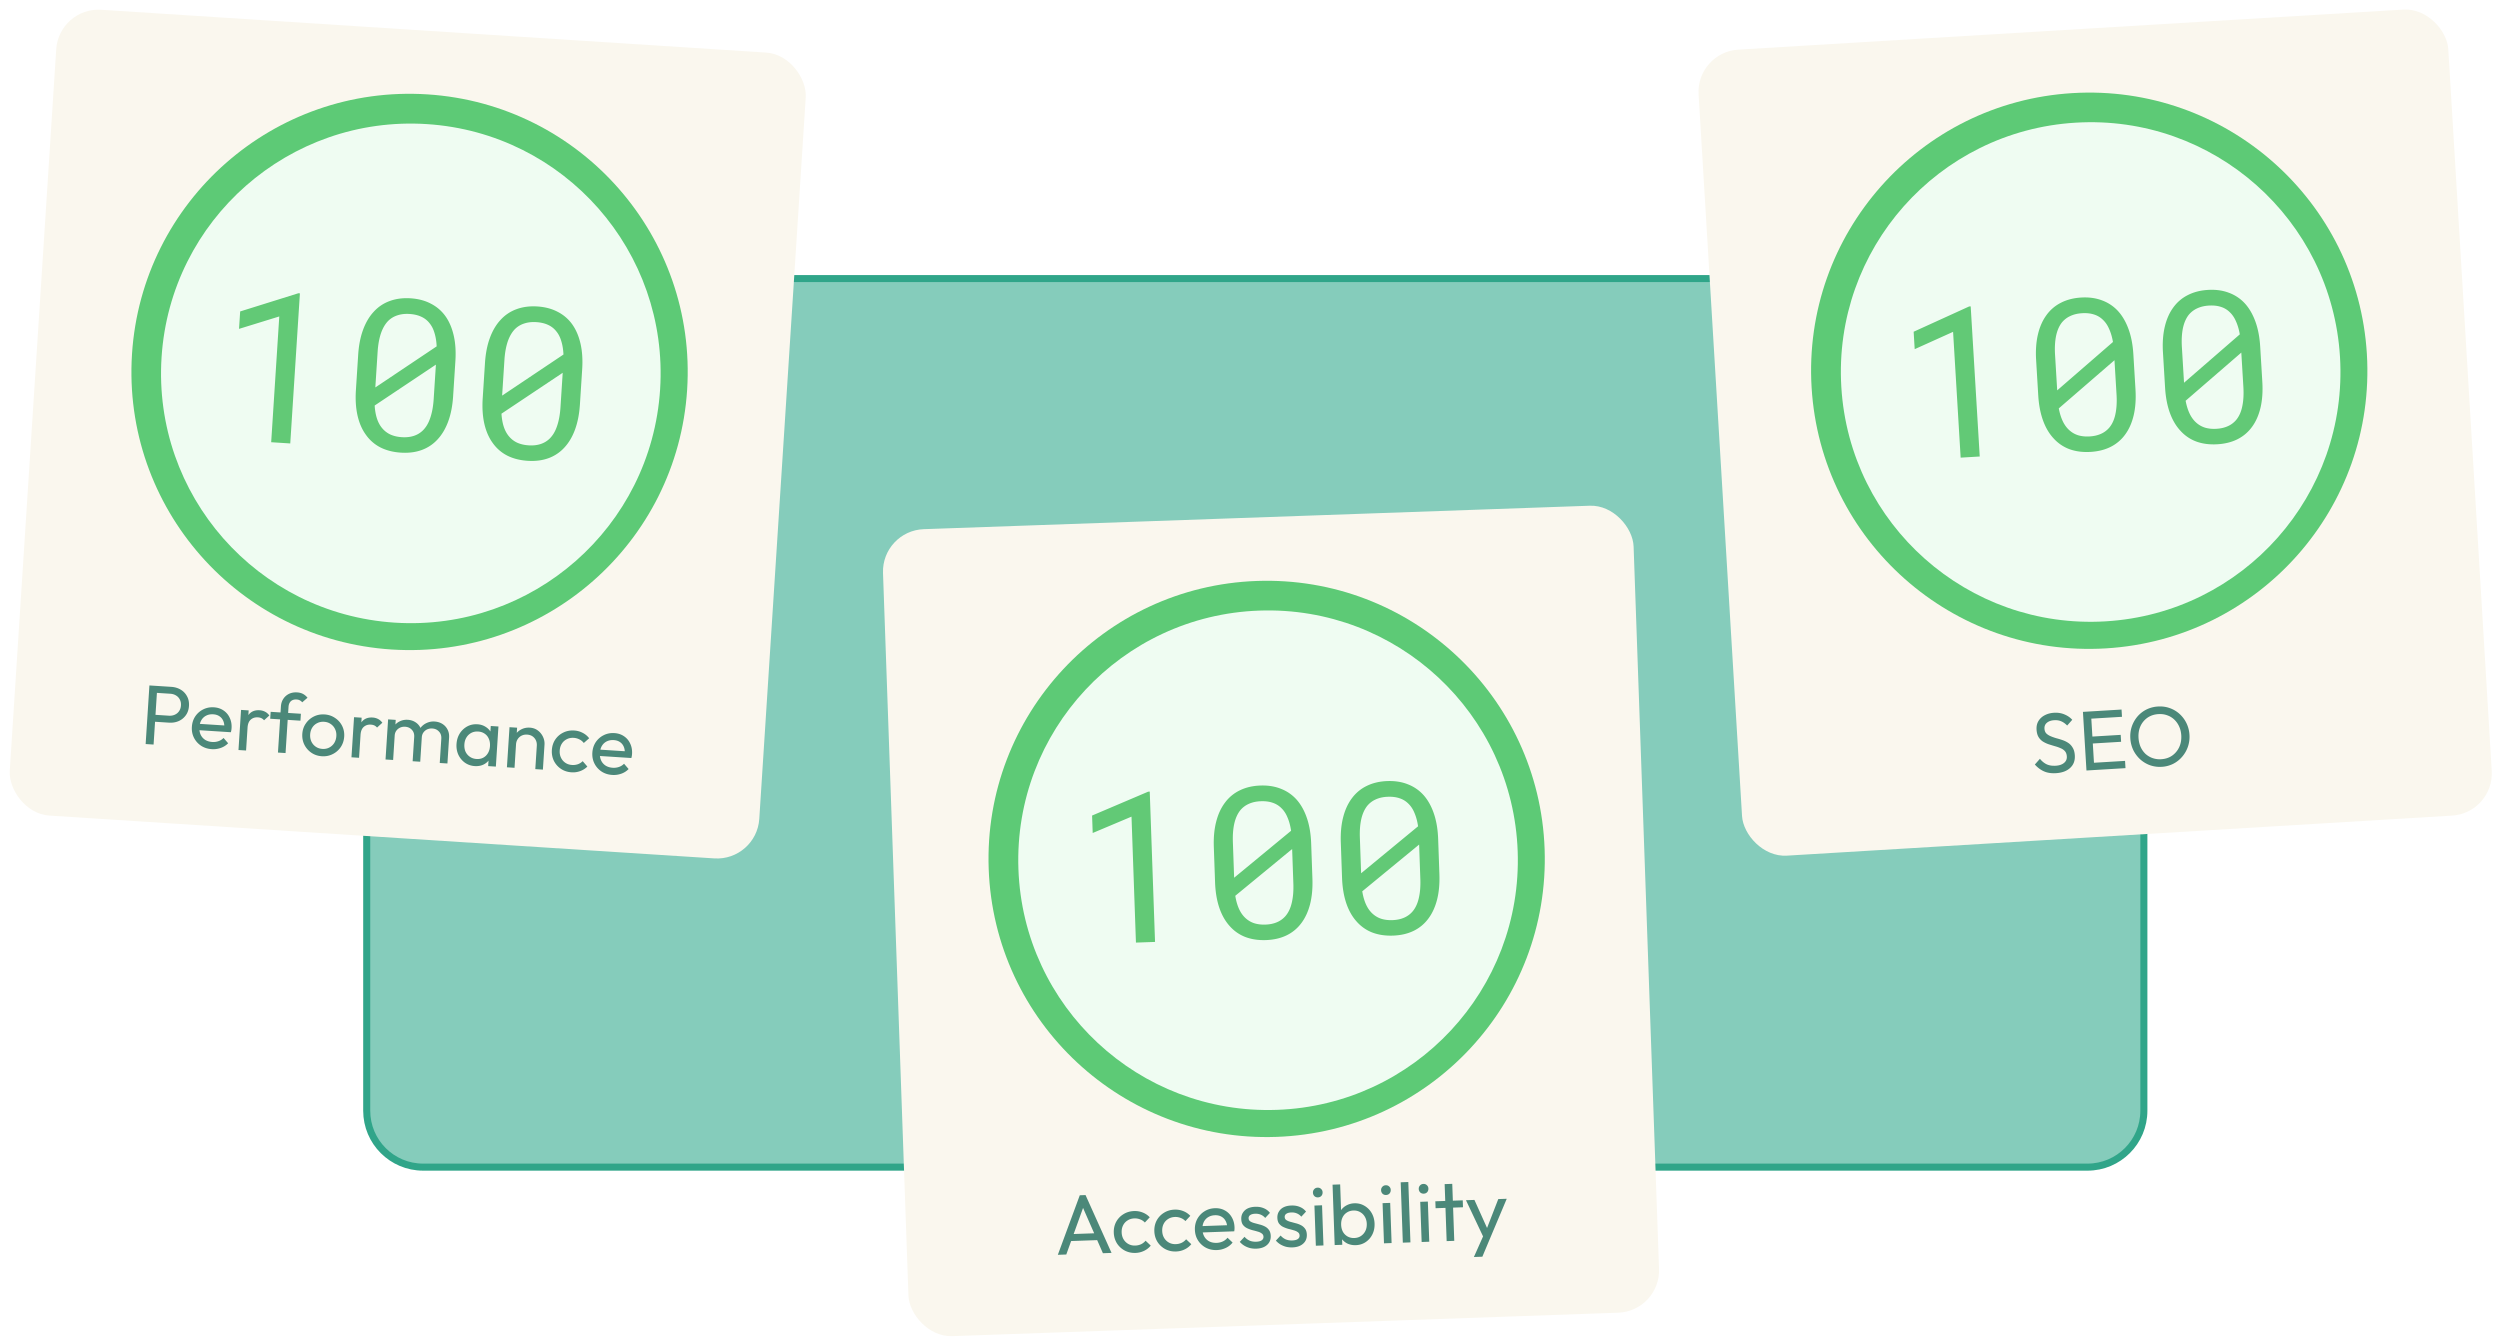
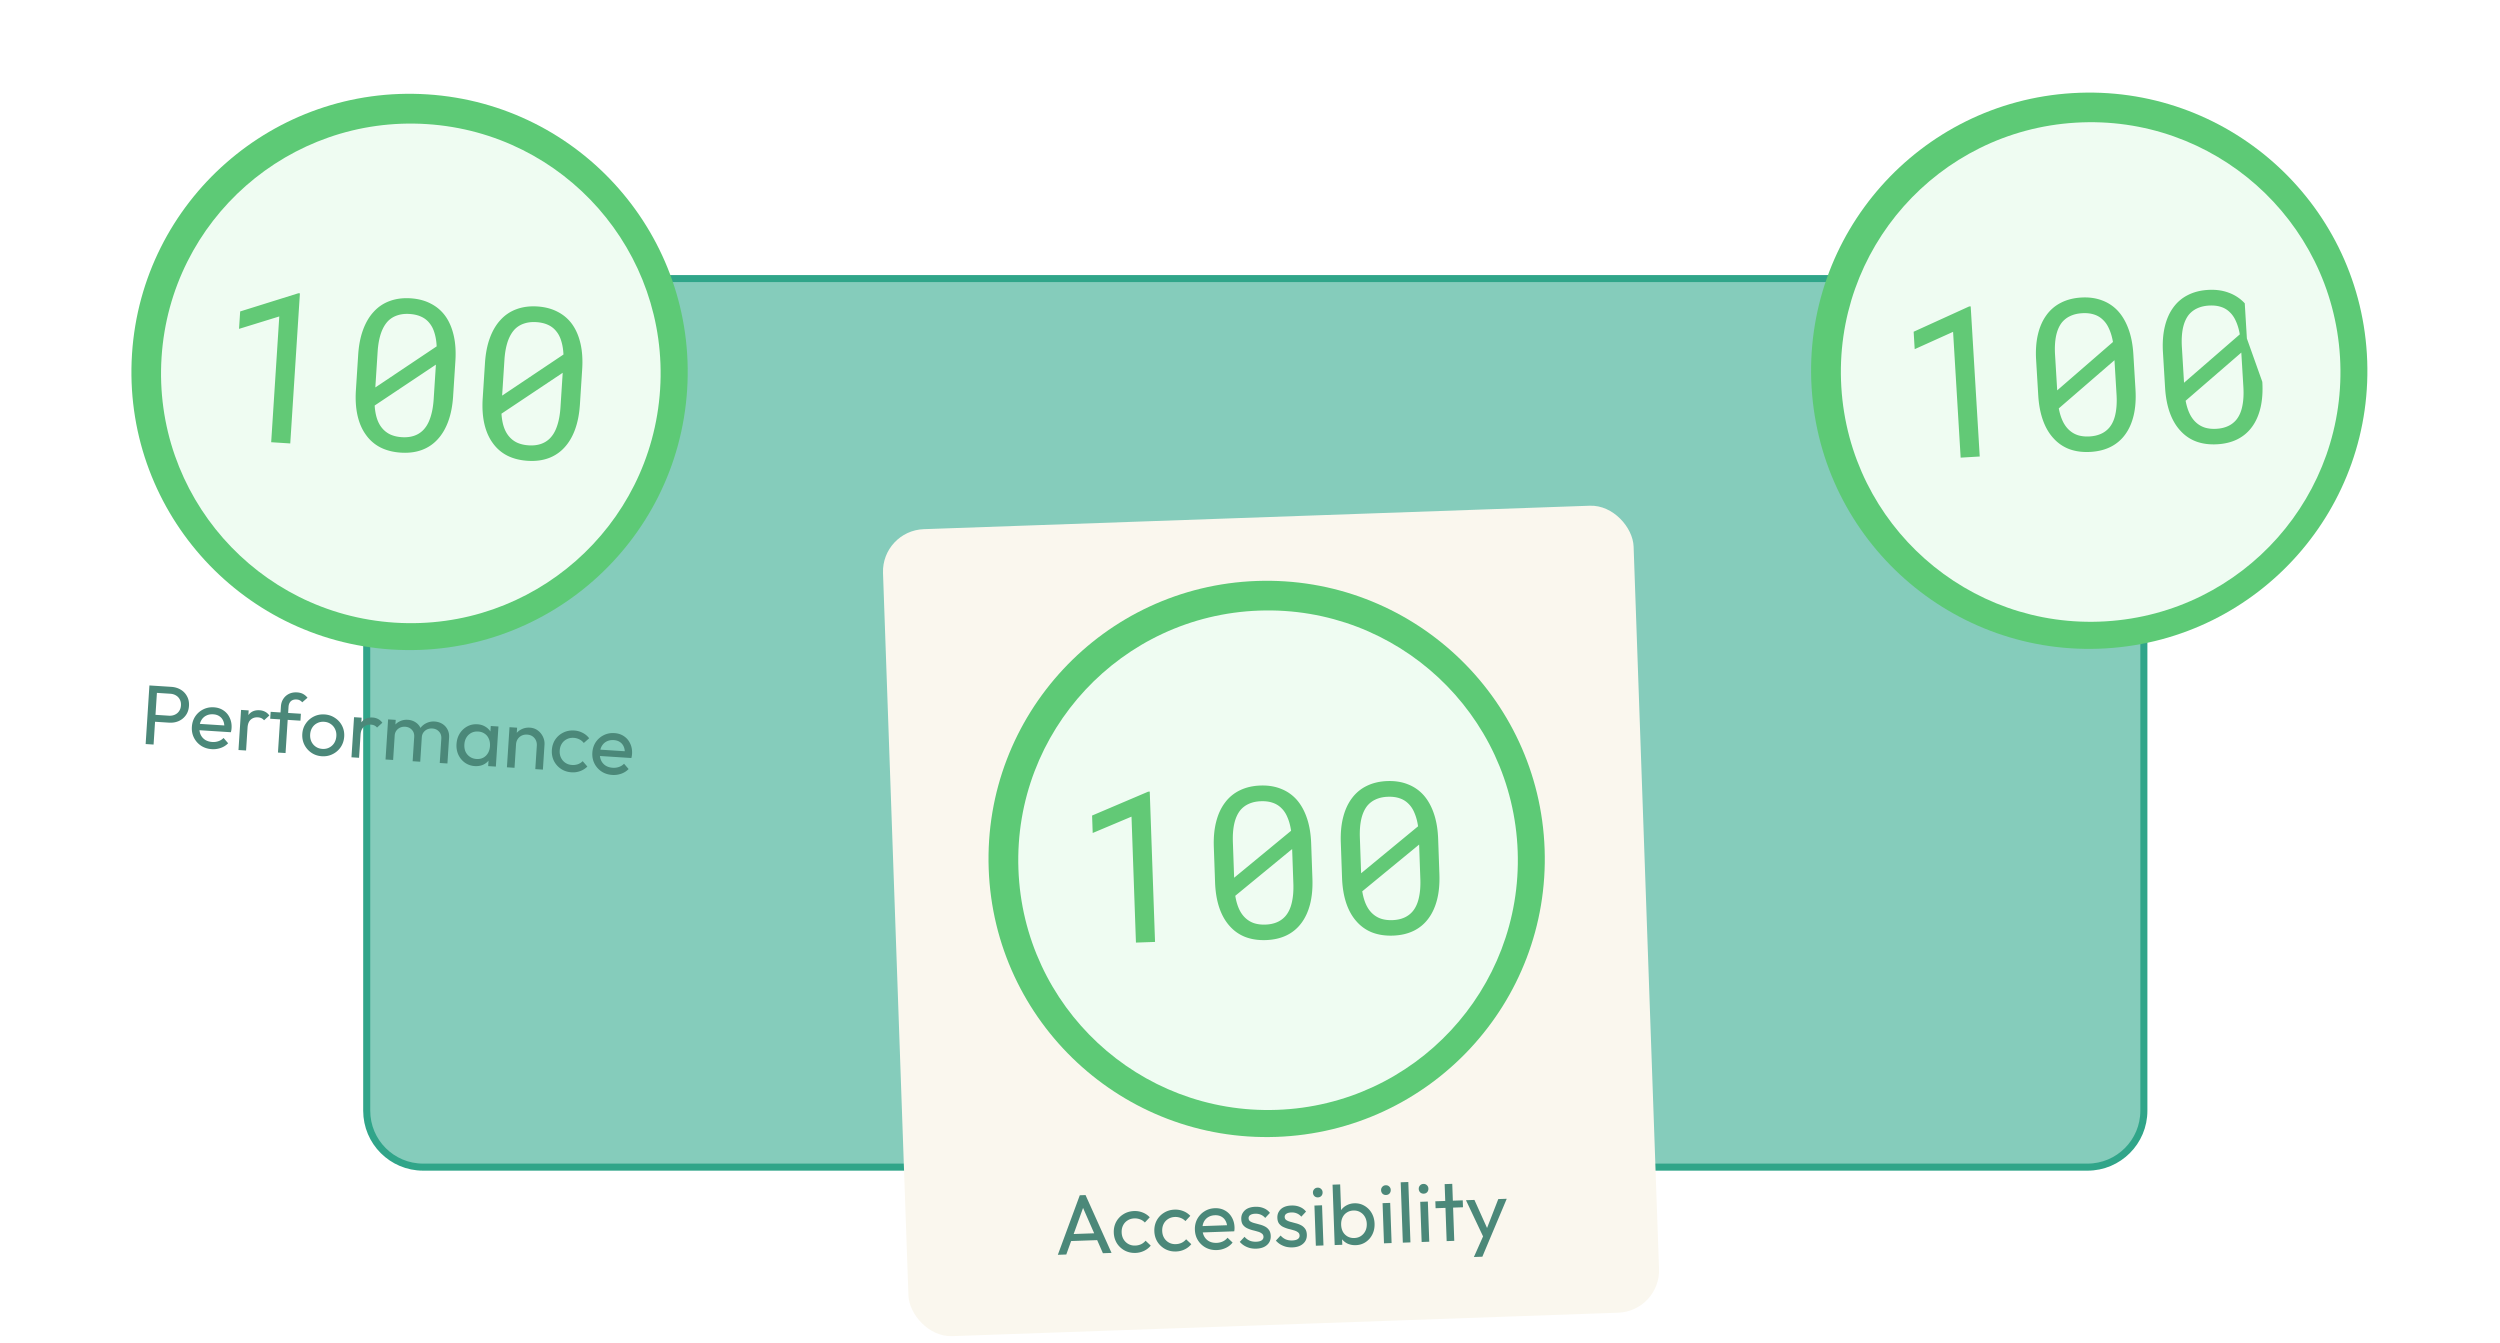
<svg xmlns="http://www.w3.org/2000/svg" width="709" height="381" fill="none">
  <path fill="#85CCBB" stroke="#30A589" stroke-width="2" d="M120 79h472c8.837 0 16 7.163 16 16v220c0 8.837-7.163 16-16 16H120c-8.837 0-16-7.163-16-16V95c0-8.837 7.163-16 16-16Z" />
  <g filter="url(#a)">
-     <rect width="213" height="229" x="16.715" y="1" fill="#FAF7EE" rx="12" transform="rotate(3.684 16.715 1)" />
    <circle cx="116.154" cy="104.483" r="78.881" fill="#5DCA76" transform="rotate(3.684 116.154 104.483)" />
    <circle cx="116.513" cy="104.89" r="70.84" fill="#EFFCF2" transform="rotate(3.684 116.513 104.89)" />
    <path fill="#62C976" d="m82.315 124.762-5.408-.348 2.296-35.668-11.412 3.522.318-4.941 16.509-5.161.438.028-2.74 42.568Zm46.19-13.378c-.175 2.709-.641 5.096-1.401 7.161-.758 2.046-1.767 3.742-3.028 5.09a11.278 11.278 0 0 1-4.509 2.997c-1.743.632-3.706.877-5.889.737-2.164-.14-4.08-.625-5.749-1.457a11.35 11.35 0 0 1-4.143-3.584c-1.098-1.499-1.891-3.312-2.38-5.437-.489-2.146-.645-4.573-.471-7.282l.642-9.97c.174-2.709.64-5.086 1.398-7.132.76-2.064 1.78-3.78 3.062-5.145a11.277 11.277 0 0 1 4.509-2.998c1.764-.65 3.728-.905 5.891-.766 2.183.14 4.098.646 5.745 1.515a11.478 11.478 0 0 1 4.145 3.555c1.077 1.518 1.859 3.349 2.347 5.494.49 2.126.647 4.543.473 7.253l-.642 9.969Zm-22.062-2.507 17.395-11.65c-.065-1.413-.268-2.67-.608-3.768-.32-1.116-.798-2.057-1.433-2.822a6.2 6.2 0 0 0-2.349-1.825c-.931-.432-2.03-.688-3.297-.77-1.286-.083-2.44.049-3.46.394-1 .327-1.865.849-2.596 1.565-.881.902-1.574 2.1-2.081 3.594-.487 1.476-.794 3.208-.922 5.196l-.459 7.134-.094 1.461-.096 1.491Zm16.55 3.297.388-6.022.108-1.667.133-2.076-17.363 11.594c.084 1.434.315 2.712.693 3.832.379 1.101.907 2.025 1.583 2.773a6.638 6.638 0 0 0 2.299 1.675c.915.392 1.956.625 3.126.7 1.228.079 2.331-.036 3.31-.344a6.55 6.55 0 0 0 2.53-1.452c.958-.897 1.692-2.103 2.2-3.616.528-1.512.859-3.311.993-5.397Zm41.473 1.525c-.175 2.71-.642 5.097-1.401 7.162-.758 2.045-1.768 3.741-3.029 5.089a11.288 11.288 0 0 1-4.508 2.998c-1.744.631-3.707.877-5.89.736-2.163-.139-4.079-.625-5.748-1.456a11.354 11.354 0 0 1-4.144-3.584c-1.097-1.5-1.89-3.312-2.38-5.438-.488-2.145-.645-4.572-.47-7.282l.642-9.969c.174-2.71.64-5.087 1.398-7.132.759-2.065 1.78-3.78 3.062-5.146a11.282 11.282 0 0 1 4.508-2.998c1.764-.65 3.728-.905 5.892-.766 2.183.141 4.098.646 5.744 1.515a11.472 11.472 0 0 1 4.146 3.555c1.076 1.518 1.859 3.35 2.347 5.495.489 2.125.647 4.543.472 7.252l-.641 9.969Zm-22.063-2.506 17.396-11.65c-.065-1.414-.268-2.67-.609-3.768-.319-1.117-.797-2.058-1.433-2.823a6.196 6.196 0 0 0-2.348-1.825c-.931-.431-2.03-.688-3.297-.77-1.287-.082-2.44.049-3.461.394a6.581 6.581 0 0 0-2.596 1.565c-.88.903-1.573 2.1-2.081 3.594-.486 1.476-.793 3.208-.921 5.196l-.46 7.134-.094 1.462-.096 1.491Zm16.551 3.297.388-6.023.107-1.667.134-2.075-17.363 11.594c.084 1.434.315 2.711.693 3.831.379 1.101.907 2.026 1.583 2.774a6.648 6.648 0 0 0 2.299 1.674c.914.392 1.956.625 3.126.701 1.228.079 2.331-.036 3.31-.345a6.55 6.55 0 0 0 2.53-1.452c.958-.897 1.691-2.102 2.2-3.616.528-1.512.859-3.311.993-5.396Z" />
    <path fill="#4B8879" d="m43.23 203.642.126-1.964 4.527.291c.623.041 1.182-.052 1.677-.276a2.79 2.79 0 0 0 1.22-1.004c.316-.445.496-.986.537-1.625.04-.639-.067-1.199-.325-1.68a2.778 2.778 0 0 0-1.08-1.152c-.463-.286-1.005-.45-1.628-.49l-4.527-.291.127-1.964 4.67.301c1.022.065 1.919.332 2.69.798a4.682 4.682 0 0 1 1.802 1.896c.43.781.613 1.691.546 2.729-.066 1.021-.363 1.9-.891 2.636a4.906 4.906 0 0 1-2.03 1.649c-.825.363-1.749.512-2.77.447l-4.671-.301Zm-1.925 6.369 1.07-16.621 2.251.145-1.07 16.621-2.251-.145Zm18.74 1.448c-1.134-.073-2.14-.395-3.016-.964a5.89 5.89 0 0 1-2.019-2.271c-.47-.928-.667-1.959-.594-3.092.072-1.118.392-2.107.96-2.969a5.817 5.817 0 0 1 2.244-1.972c.928-.469 1.943-.668 3.044-.597 1.054.068 1.965.367 2.733.897a4.948 4.948 0 0 1 1.764 2.11c.408.876.578 1.849.51 2.919-.011.159-.03.334-.059.525-.027.175-.072.38-.136.617l-9.604-.619.116-1.796 8.454.544-.835.644c.05-.766-.044-1.422-.282-1.966-.236-.561-.593-1-1.07-1.32-.475-.335-1.064-.525-1.766-.57-.735-.048-1.392.07-1.971.354-.58.283-1.04.702-1.38 1.258-.34.555-.536 1.224-.586 2.006-.051.798.063 1.511.343 2.139a3.476 3.476 0 0 0 1.276 1.477c.57.357 1.239.56 2.005.61a4.437 4.437 0 0 0 1.77-.223 3.636 3.636 0 0 0 1.454-.916l1.298 1.502a5.28 5.28 0 0 1-2.106 1.331 6.338 6.338 0 0 1-2.547.342Zm7.587.248.732-11.377 2.156.139-.733 11.376-2.155-.138Zm2.573-6.352-.79-.412c.093-1.453.502-2.589 1.229-3.408.726-.819 1.72-1.188 2.98-1.107a3.763 3.763 0 0 1 1.538.412c.45.221.86.576 1.23 1.065l-1.507 1.37a2.166 2.166 0 0 0-.755-.602 2.785 2.785 0 0 0-.995-.232c-.799-.051-1.47.162-2.014.64-.544.478-.849 1.236-.916 2.274Zm8.622 7.072.841-13.077c.055-.846.286-1.569.693-2.168a4.031 4.031 0 0 1 1.606-1.411c.679-.325 1.449-.46 2.311-.405.655.042 1.214.191 1.679.445.465.254.883.61 1.254 1.067l-1.502 1.298a2.102 2.102 0 0 0-.663-.548c-.247-.144-.554-.228-.921-.251-.687-.045-1.235.121-1.644.495-.393.376-.612.915-.657 1.617l-.842 13.077-2.155-.139Zm-2.197-9.593.127-1.964 8.574.552-.126 1.964-8.575-.552Zm14.661 10.636c-1.118-.072-2.107-.4-2.967-.984a5.947 5.947 0 0 1-1.994-2.269c-.468-.944-.667-1.975-.595-3.093.071-1.101.398-2.074.982-2.919a5.94 5.94 0 0 1 2.269-1.994c.928-.469 1.95-.668 3.068-.596 1.102.071 2.083.398 2.943.983a5.707 5.707 0 0 1 2.02 2.246c.47.928.669 1.943.598 3.045-.072 1.118-.401 2.115-.986 2.991a5.894 5.894 0 0 1-2.293 1.993c-.928.469-1.943.668-3.045.597Zm.134-2.083c.719.046 1.368-.081 1.949-.38a3.611 3.611 0 0 0 1.405-1.28c.357-.571.56-1.231.608-1.981.048-.735-.078-1.4-.376-1.997a3.446 3.446 0 0 0-1.231-1.426c-.521-.37-1.141-.578-1.86-.624-.718-.047-1.368.08-1.948.379a3.433 3.433 0 0 0-1.404 1.257c-.356.554-.558 1.198-.605 1.933-.049.75.068 1.431.35 2.042a3.607 3.607 0 0 0 1.228 1.45c.538.372 1.166.58 1.884.627Zm8.25 2.383.732-11.377 2.156.139-.733 11.376-2.155-.138Zm2.573-6.352-.791-.412c.094-1.453.503-2.589 1.23-3.408.726-.819 1.719-1.188 2.981-1.107a3.78 3.78 0 0 1 1.537.412c.45.221.86.576 1.23 1.065l-1.507 1.37a2.168 2.168 0 0 0-.755-.602 2.79 2.79 0 0 0-.995-.232c-.799-.051-1.47.162-2.014.64-.544.478-.849 1.236-.916 2.274Zm7.087 6.974.732-11.377 2.156.139-.733 11.376-2.155-.138Zm7.688.495.442-6.874c.055-.846-.166-1.526-.662-2.039-.479-.528-1.11-.817-1.892-.867a2.936 2.936 0 0 0-1.435.244c-.43.197-.785.487-1.066.869-.281.383-.44.854-.476 1.413l-.858-.489c.055-.862.287-1.6.696-2.215a3.984 3.984 0 0 1 1.652-1.385c.678-.325 1.425-.462 2.239-.409.798.051 1.505.273 2.121.666a3.819 3.819 0 0 1 1.438 1.583c.342.664.485 1.434.428 2.313l-.472 7.328-2.155-.138Zm7.688.495.442-6.874c.055-.846-.166-1.526-.662-2.039-.479-.528-1.102-.816-1.868-.866a3.08 3.08 0 0 0-1.459.243 2.706 2.706 0 0 0-1.066.869c-.281.383-.44.854-.476 1.413l-1.193-.51c.104-.875.384-1.611.839-2.207a4.477 4.477 0 0 1 1.748-1.378 4.516 4.516 0 0 1 2.239-.409c.83.053 1.562.277 2.194.67a3.983 3.983 0 0 1 1.461 1.585c.358.665.508 1.444.45 2.338l-.47 7.305-2.179-.14Zm9.935.88c-1.038-.067-1.964-.383-2.777-.949a5.744 5.744 0 0 1-1.874-2.261c-.422-.925-.597-1.946-.525-3.064.072-1.117.377-2.108.913-2.971a5.822 5.822 0 0 1 2.125-2.004c.88-.472 1.847-.675 2.901-.607.862.056 1.617.289 2.264.699a4.252 4.252 0 0 1 1.557 1.591c.375.65.56 1.391.554 2.225l-.22 3.425c-.101.811-.379 1.522-.835 2.134a4.248 4.248 0 0 1-1.726 1.404c-.693.308-1.479.434-2.357.378Zm.49-2.013c1.07.069 1.955-.235 2.656-.911.702-.692 1.09-1.605 1.163-2.739.05-.783-.058-1.471-.324-2.065a3.147 3.147 0 0 0-1.158-1.446c-.521-.37-1.141-.578-1.86-.624-.718-.047-1.368.08-1.948.379a3.641 3.641 0 0 0-1.383 1.306c-.34.555-.534 1.208-.583 1.959-.049.766.059 1.454.324 2.065a3.621 3.621 0 0 0 1.23 1.45c.537.371 1.165.58 1.883.626Zm3.309 2.017.198-3.066.586-2.752-.23-2.78.179-2.779 2.179.141-.732 11.376-2.18-.14Zm13.366.86.427-6.634c.055-.862-.17-1.59-.677-2.184-.507-.594-1.192-.918-2.054-.974-.575-.037-1.094.058-1.558.285a2.781 2.781 0 0 0-1.121.986c-.284.43-.445.933-.482 1.508l-.854-.56c.056-.862.297-1.617.723-2.262a4.135 4.135 0 0 1 1.706-1.478c.713-.355 1.5-.505 2.362-.449.862.055 1.607.32 2.234.793a4.626 4.626 0 0 1 1.471 1.802c.339.712.483 1.458.433 2.241l-.455 7.065-2.155-.139Zm-8.048-.518.733-11.376 2.155.139-.732 11.376-2.156-.139Zm18.303 1.419c-1.117-.072-2.114-.401-2.99-.986a5.932 5.932 0 0 1-1.995-2.269c-.452-.943-.643-1.965-.572-3.067.072-1.118.392-2.107.961-2.968a5.752 5.752 0 0 1 2.267-1.971c.944-.468 1.975-.666 3.093-.594a5.916 5.916 0 0 1 2.41.66c.73.368 1.346.88 1.849 1.538l-1.529 1.344a3.311 3.311 0 0 0-1.234-1.017 3.98 3.98 0 0 0-1.631-.442c-.718-.046-1.368.081-1.948.38a3.445 3.445 0 0 0-1.404 1.256c-.356.555-.558 1.207-.607 1.957-.048.751.069 1.424.351 2.019a3.616 3.616 0 0 0 1.23 1.45c.537.371 1.165.58 1.883.627a4.257 4.257 0 0 0 1.673-.205 3.749 3.749 0 0 0 1.379-.874l1.321 1.528a5.406 5.406 0 0 1-2.031 1.289 5.925 5.925 0 0 1-2.476.345Zm11.556.744c-1.133-.073-2.139-.394-3.016-.964a5.88 5.88 0 0 1-2.018-2.27c-.47-.928-.668-1.959-.595-3.093.072-1.117.392-2.107.961-2.968a5.814 5.814 0 0 1 2.243-1.972c.928-.469 1.943-.668 3.045-.597 1.054.067 1.964.366 2.732.897a4.947 4.947 0 0 1 1.764 2.11c.408.876.578 1.849.509 2.918a6.4 6.4 0 0 1-.057.526c-.028.174-.073.38-.136.616l-9.604-.618.115-1.796 8.455.544-.835.644c.049-.767-.045-1.422-.283-1.967-.236-.56-.593-1-1.069-1.319-.476-.335-1.065-.525-1.767-.571-.735-.047-1.391.071-1.971.354a3.29 3.29 0 0 0-1.38 1.258c-.34.556-.535 1.224-.586 2.007-.051.798.063 1.511.344 2.138a3.462 3.462 0 0 0 1.275 1.477c.571.358 1.239.561 2.005.61a4.436 4.436 0 0 0 1.77-.222 3.623 3.623 0 0 0 1.454-.917l1.298 1.503a5.302 5.302 0 0 1-2.106 1.331 6.32 6.32 0 0 1-2.547.341Z" />
  </g>
  <g filter="url(#b)">
    <rect width="213" height="229" x="250" y="149.494" fill="#FAF7EE" rx="12" transform="rotate(-2.016 250 149.494)" />
    <circle cx="359.224" cy="242.59" r="78.881" fill="#5DCA76" transform="rotate(-2.016 359.224 242.59)" />
    <circle cx="359.62" cy="242.96" r="70.84" fill="#EFFCF2" transform="rotate(-2.016 359.62 242.96)" />
    <path fill="#62C976" d="m327.57 266.129-5.417.191-1.257-35.72-11.006 4.638-.174-4.948 15.914-6.775.439-.016 1.501 42.63Zm44.632-17.9c.095 2.713-.132 5.135-.682 7.265-.552 2.111-1.388 3.899-2.509 5.365a11.281 11.281 0 0 1-4.188 3.431c-1.672.801-3.601 1.241-5.787 1.318-2.167.076-4.122-.217-5.865-.879a11.338 11.338 0 0 1-4.479-3.155c-1.241-1.382-2.21-3.107-2.908-5.174-.699-2.086-1.096-4.486-1.192-7.199l-.351-9.984c-.096-2.713.132-5.125.683-7.235.55-2.13 1.395-3.939 2.535-5.425a11.292 11.292 0 0 1 4.189-3.431c1.691-.821 3.619-1.27 5.786-1.347 2.186-.077 4.142.236 5.867.937a11.47 11.47 0 0 1 4.478 3.126c1.222 1.403 2.182 3.148 2.881 5.234.698 2.066 1.095 4.456 1.19 7.169l.352 9.984ZM350 247.926l16.152-13.32c-.205-1.4-.532-2.63-.98-3.689-.428-1.079-.997-1.968-1.706-2.666a6.198 6.198 0 0 0-2.518-1.582c-.969-.338-2.089-.484-3.357-.439-1.289.045-2.423.29-3.404.735a6.584 6.584 0 0 0-2.428 1.815c-.786.986-1.357 2.247-1.714 3.784-.337 1.516-.471 3.27-.401 5.261l.252 7.144.051 1.464.053 1.493Zm16.796 1.637-.212-6.032-.059-1.668-.073-2.079-16.125 13.261c.225 1.419.582 2.667 1.069 3.744.487 1.058 1.104 1.925 1.851 2.602a6.634 6.634 0 0 0 2.454 1.438c.949.299 2.009.428 3.18.387 1.23-.043 2.316-.267 3.26-.672a6.544 6.544 0 0 0 2.373-1.696c.864-.988 1.474-2.26 1.83-3.817.375-1.557.526-3.38.452-5.468Zm41.419-2.601c.095 2.713-.132 5.134-.683 7.264-.551 2.111-1.387 3.899-2.508 5.365a11.271 11.271 0 0 1-4.188 3.431c-1.672.802-3.601 1.241-5.788 1.318-2.166.076-4.121-.217-5.864-.878a11.358 11.358 0 0 1-4.479-3.155c-1.241-1.383-2.21-3.108-2.909-5.175-.698-2.086-1.096-4.485-1.191-7.198l-.352-9.985c-.095-2.713.133-5.125.684-7.235.55-2.13 1.395-3.938 2.535-5.425a11.282 11.282 0 0 1 4.189-3.43c1.691-.822 3.619-1.271 5.786-1.347 2.186-.077 4.142.235 5.867.936a11.488 11.488 0 0 1 4.478 3.126c1.222 1.403 2.182 3.148 2.881 5.234.698 2.066 1.095 4.456 1.19 7.169l.352 9.985Zm-22.202-.304 16.152-13.32c-.205-1.4-.532-2.63-.98-3.689-.429-1.079-.997-1.968-1.706-2.666a6.198 6.198 0 0 0-2.518-1.582c-.97-.337-2.089-.484-3.357-.439-1.289.045-2.423.29-3.404.735a6.576 6.576 0 0 0-2.428 1.815c-.786.986-1.358 2.247-1.714 3.784-.337 1.517-.471 3.27-.401 5.261l.251 7.144.052 1.464.053 1.493Zm16.796 1.637-.212-6.031-.059-1.669-.073-2.079-16.126 13.261c.226 1.419.583 2.667 1.07 3.744.487 1.058 1.104 1.925 1.851 2.603a6.662 6.662 0 0 0 2.454 1.438c.949.298 2.009.427 3.18.386 1.23-.043 2.316-.267 3.259-.672a6.54 6.54 0 0 0 2.374-1.696c.864-.988 1.474-2.26 1.83-3.816.375-1.557.526-3.38.452-5.469Z" />
    <path fill="#4B8879" d="m300.002 354.862 6.226-16.885 1.631-.058 7.374 16.407-2.447.086-6.084-13.882.839-.03-5.141 14.278-2.398.084Zm3.105-3.879-.069-1.967 8.755-.308.069 1.966-8.755.309Zm18.922 3.344c-1.119.039-2.144-.189-3.074-.684a5.948 5.948 0 0 1-2.21-2.06c-.543-.893-.835-1.892-.874-2.995-.039-1.119.181-2.136.662-3.049a5.756 5.756 0 0 1 2.06-2.186c.893-.56 1.899-.859 3.018-.899a5.933 5.933 0 0 1 2.464.418 5.299 5.299 0 0 1 1.993 1.347l-1.388 1.489c-.367-.403-.81-.7-1.329-.889a3.972 3.972 0 0 0-1.666-.278c-.72.025-1.354.216-1.901.571-.549.34-.973.803-1.272 1.39-.3.587-.436 1.256-.41 2.008.027.751.21 1.409.55 1.973a3.61 3.61 0 0 0 1.367 1.321c.572.316 1.217.462 1.937.436a4.228 4.228 0 0 0 1.644-.37 3.748 3.748 0 0 0 1.285-1.006l1.466 1.39a5.404 5.404 0 0 1-1.893 1.483 5.937 5.937 0 0 1-2.429.59Zm11.501-.405c-1.119.04-2.144-.189-3.074-.684a5.94 5.94 0 0 1-2.21-2.06c-.544-.893-.835-1.891-.874-2.995-.039-1.119.181-2.135.661-3.049a5.75 5.75 0 0 1 2.061-2.186c.892-.56 1.899-.859 3.018-.899a5.952 5.952 0 0 1 2.464.418 5.299 5.299 0 0 1 1.993 1.347l-1.389 1.49a3.289 3.289 0 0 0-1.328-.89 3.974 3.974 0 0 0-1.667-.278c-.719.026-1.353.216-1.901.571a3.45 3.45 0 0 0-1.272 1.39c-.299.587-.436 1.256-.409 2.008.026.751.209 1.409.55 1.974.34.564.795 1.004 1.367 1.32.571.316 1.217.462 1.936.436a4.22 4.22 0 0 0 1.644-.37 3.743 3.743 0 0 0 1.286-1.006l1.466 1.39a5.422 5.422 0 0 1-1.893 1.483c-.74.363-1.55.559-2.429.59Zm11.572-.407c-1.135.04-2.167-.18-3.097-.66a5.882 5.882 0 0 1-2.233-2.058c-.56-.877-.859-1.883-.899-3.019-.04-1.119.181-2.135.661-3.049a5.815 5.815 0 0 1 2.036-2.185c.877-.559 1.867-.858 2.971-.897 1.055-.037 1.991.17 2.807.622a4.934 4.934 0 0 1 1.965 1.924c.494.831.759 1.782.797 2.854.006.159.004.336-.005.528-.01.177-.035.386-.074.627l-9.618.339-.064-1.799 8.467-.298-.767.723c-.027-.767-.186-1.41-.476-1.928a2.91 2.91 0 0 0-1.195-1.207c-.507-.286-1.112-.417-1.815-.392-.736.025-1.378.208-1.926.548a3.268 3.268 0 0 0-1.248 1.388c-.284.587-.412 1.272-.384 2.055.028.8.213 1.498.554 2.094.341.58.813 1.028 1.416 1.343.603.299 1.288.435 2.056.408a4.46 4.46 0 0 0 1.739-.397 3.628 3.628 0 0 0 1.355-1.057l1.441 1.366a5.287 5.287 0 0 1-1.963 1.534 6.327 6.327 0 0 1-2.501.593Zm11.205-.395a6.798 6.798 0 0 1-1.832-.175 6.634 6.634 0 0 1-1.584-.665 5.625 5.625 0 0 1-1.287-1.083l1.342-1.441c.434.497.927.864 1.48 1.101.552.221 1.164.319 1.835.296.672-.024 1.188-.154 1.548-.391.359-.253.531-.587.517-1.003-.015-.416-.178-.73-.49-.943-.296-.23-.679-.409-1.147-.536-.47-.144-.971-.278-1.503-.404a8.955 8.955 0 0 1-1.485-.548 3.254 3.254 0 0 1-1.186-.943c-.302-.405-.465-.952-.49-1.639-.024-.688.123-1.285.442-1.793a3.239 3.239 0 0 1 1.349-1.224c.598-.293 1.321-.455 2.169-.485.895-.031 1.692.101 2.391.396a4.085 4.085 0 0 1 1.776 1.331l-1.342 1.44a3.2 3.2 0 0 0-1.233-.917c-.472-.208-1.003-.301-1.595-.28-.624.022-1.099.15-1.427.386a.999.999 0 0 0-.449.904c.014.384.168.675.463.873.295.197.677.36 1.146.488.485.127.986.261 1.503.403a6.883 6.883 0 0 1 1.484.548c.473.24.861.57 1.164.992.319.421.491.983.516 1.687.037 1.071-.317 1.932-1.062 2.583-.73.65-1.734.997-3.013 1.042Zm10.236-.36a6.798 6.798 0 0 1-1.832-.176 6.575 6.575 0 0 1-1.584-.664 5.604 5.604 0 0 1-1.287-1.084l1.342-1.44c.434.497.927.864 1.48 1.101.552.22 1.164.319 1.835.295.672-.023 1.188-.154 1.548-.39.359-.253.531-.587.517-1.003-.015-.416-.178-.73-.49-.944-.296-.229-.679-.408-1.147-.535-.47-.144-.971-.279-1.504-.404a9.034 9.034 0 0 1-1.484-.548 3.275 3.275 0 0 1-1.186-.943c-.302-.405-.466-.952-.49-1.64-.024-.687.123-1.285.441-1.792a3.234 3.234 0 0 1 1.35-1.224c.598-.294 1.321-.455 2.169-.485.895-.032 1.692.1 2.391.396a4.09 4.09 0 0 1 1.776 1.33l-1.342 1.44a3.21 3.21 0 0 0-1.233-.917c-.472-.207-1.004-.301-1.595-.28-.624.022-1.1.151-1.427.387a.998.998 0 0 0-.449.904c.014.384.168.675.463.872.295.198.677.361 1.146.488.485.127.986.262 1.503.404a6.831 6.831 0 0 1 1.484.548c.473.239.861.57 1.164.991.319.421.491.984.516 1.687.037 1.072-.317 1.933-1.062 2.583-.73.65-1.734.998-3.013 1.043Zm6.629-.474-.401-11.393 2.159-.076.401 11.393-2.159.076Zm.598-13.709c-.4.014-.732-.102-.997-.349a1.416 1.416 0 0 1-.419-.994 1.304 1.304 0 0 1 .35-.973c.246-.281.569-.428.969-.442.4-.014.732.11.998.373a1.3 1.3 0 0 1 .417.946c.014.399-.102.74-.348 1.02-.247.265-.57.405-.97.419Zm10.747 13.55c-.864.031-1.653-.118-2.369-.445a4.423 4.423 0 0 1-1.708-1.453c-.439-.625-.696-1.344-.773-2.158l-.121-3.43c.019-.833.225-1.568.619-2.207a4.428 4.428 0 0 1 1.627-1.546 4.94 4.94 0 0 1 2.307-.633c1.039-.037 1.984.194 2.834.692a5.562 5.562 0 0 1 2.066 2.065c.511.878.786 1.877.826 2.997.039 1.119-.165 2.135-.613 3.047a5.577 5.577 0 0 1-1.916 2.205c-.813.541-1.74.83-2.779.866Zm-.432-2.026c.72-.025 1.346-.215 1.877-.57a3.668 3.668 0 0 0 1.247-1.413c.299-.603.435-1.288.408-2.056-.026-.751-.21-1.417-.55-1.998a3.457 3.457 0 0 0-1.344-1.321c-.555-.317-1.185-.463-1.888-.438-.72.025-1.345.216-1.877.57-.533.339-.94.81-1.223 1.412-.283.603-.411 1.288-.384 2.055.026.752.194 1.418.502 2a3.491 3.491 0 0 0 1.32 1.322 3.61 3.61 0 0 0 1.912.437Zm-5.573 1.997-.603-17.125 2.159-.076.3 8.515-.311 2.772.506 2.768.108 3.07-2.159.076Zm13.984-.492-.401-11.393 2.159-.076.401 11.393-2.159.076Zm.598-13.709c-.4.014-.732-.103-.997-.35a1.414 1.414 0 0 1-.419-.993 1.304 1.304 0 0 1 .35-.973c.246-.281.569-.429.969-.443.4-.014.732.111.998.373.265.247.404.563.417.946.014.4-.102.74-.348 1.021-.247.265-.57.405-.97.419Zm4.742 13.521-.603-17.125 2.159-.076.603 17.125-2.159.076Zm5.341-.188-.401-11.393 2.159-.076.401 11.393-2.159.076Zm.598-13.709c-.4.014-.732-.103-.997-.35a1.414 1.414 0 0 1-.419-.993 1.3 1.3 0 0 1 .35-.973c.246-.281.569-.429.969-.443.4-.014.732.111.998.373.265.247.404.563.417.946.014.4-.102.74-.348 1.021-.247.265-.57.405-.97.419Zm6.493 13.459-.569-16.165 2.158-.076.57 16.165-2.159.076Zm-3.138-9.327-.069-1.967 7.771-.273.069 1.967-7.771.273Zm13.962 9.042-5.345-11.314 2.399-.085 3.986 8.865-.768.027 3.545-9.13 2.399-.084-4.92 11.676-1.296.045Zm-3.097 4.792 3.116-7.002 1.277 2.165-1.994 4.753-2.399.084Z" />
  </g>
  <g filter="url(#c)">
-     <rect width="213" height="229" x="481" y="13.798" fill="#FAF7EE" rx="12" transform="rotate(-3.445 481 13.798)" />
    <circle cx="592.509" cy="104.143" r="78.881" fill="#5DCA76" transform="rotate(-3.445 592.509 104.143)" />
    <circle cx="592.913" cy="104.501" r="70.84" fill="#EFFCF2" transform="rotate(-3.445 592.913 104.501)" />
-     <path fill="#62C976" d="m561.451 128.463-5.41.326-2.147-35.678-10.887 4.911-.298-4.942 15.741-7.17.438-.026 2.563 42.579Zm44.172-19.006c.164 2.709-.003 5.136-.501 7.279-.498 2.124-1.289 3.932-2.373 5.426a11.282 11.282 0 0 1-4.102 3.534c-1.651.843-3.569 1.33-5.752 1.462-2.165.13-4.126-.114-5.885-.732a11.362 11.362 0 0 1-4.556-3.042c-1.275-1.352-2.288-3.052-3.037-5.101-.751-2.068-1.207-4.457-1.371-7.167l-.6-9.972c-.163-2.71.005-5.127.503-7.25.497-2.143 1.297-3.972 2.399-5.486a11.281 11.281 0 0 1 4.102-3.534c1.67-.864 3.587-1.36 5.751-1.491 2.183-.132 4.146.132 5.888.79a11.478 11.478 0 0 1 4.555 3.013c1.256 1.372 2.26 3.093 3.01 5.16.75 2.05 1.206 4.428 1.369 7.138l.6 9.973Zm-22.202.25 15.815-13.72c-.24-1.393-.597-2.614-1.071-3.662-.456-1.068-1.047-1.943-1.772-2.623a6.204 6.204 0 0 0-2.557-1.519c-.978-.313-2.1-.431-3.368-.355-1.286.077-2.414.35-3.384.82a6.586 6.586 0 0 0-2.382 1.875c-.761 1.005-1.301 2.28-1.619 3.825-.299 1.525-.389 3.281-.27 5.27l.43 7.135.088 1.463.09 1.491Zm16.832 1.217-.363-6.024-.1-1.667-.125-2.076-15.79 13.659c.261 1.413.649 2.651 1.163 3.716.513 1.045 1.151 1.897 1.915 2.556a6.644 6.644 0 0 0 2.489 1.376c.956.275 2.019.377 3.188.307 1.229-.074 2.309-.325 3.242-.753a6.561 6.561 0 0 0 2.331-1.754c.839-1.01 1.417-2.297 1.734-3.861.336-1.566.441-3.393.316-5.479Zm41.341-3.633c.163 2.71-.004 5.137-.501 7.28-.499 2.124-1.29 3.932-2.374 5.426a11.282 11.282 0 0 1-4.102 3.534c-1.651.843-3.569 1.33-5.752 1.461-2.164.131-4.126-.113-5.885-.731a11.354 11.354 0 0 1-4.556-3.043c-1.275-1.351-2.287-3.051-3.037-5.1-.751-2.068-1.207-4.457-1.37-7.167l-.601-9.972c-.163-2.71.005-5.127.503-7.25.497-2.143 1.297-3.972 2.399-5.486a11.29 11.29 0 0 1 4.102-3.534c1.67-.864 3.587-1.36 5.751-1.491 2.184-.132 4.146.132 5.888.79a11.478 11.478 0 0 1 4.555 3.013c1.256 1.372 2.26 3.093 3.01 5.16.75 2.05 1.206 4.428 1.369 7.138l.601 9.972Zm-22.203.251 15.815-13.72c-.24-1.394-.597-2.615-1.071-3.662-.456-1.069-1.047-1.943-1.772-2.623a6.204 6.204 0 0 0-2.557-1.52c-.978-.312-2.1-.43-3.367-.354-1.287.077-2.415.35-3.385.82a6.586 6.586 0 0 0-2.382 1.875c-.761 1.005-1.301 2.28-1.619 3.825-.299 1.524-.389 3.281-.27 5.27l.43 7.135.088 1.462.09 1.492Zm16.832 1.217-.363-6.024-.1-1.667-.125-2.076-15.79 13.659c.261 1.412.649 2.651 1.163 3.716.513 1.045 1.151 1.897 1.915 2.555a6.646 6.646 0 0 0 2.489 1.377c.956.275 2.019.377 3.189.307 1.228-.074 2.308-.325 3.241-.753a6.561 6.561 0 0 0 2.331-1.754c.839-1.01 1.417-2.297 1.734-3.862.336-1.566.441-3.392.316-5.478Z" />
-     <path fill="#4B8879" d="M583.072 218.274c-1.31.079-2.442-.093-3.397-.517-.956-.423-1.82-1.068-2.593-1.935l1.441-1.626c.571.703 1.211 1.226 1.921 1.568.709.326 1.567.458 2.573.398.99-.06 1.768-.323 2.333-.79.581-.468.848-1.077.803-1.827-.037-.623-.211-1.118-.522-1.484-.31-.366-.72-.654-1.23-.863a10.205 10.205 0 0 0-1.621-.576 74.259 74.259 0 0 1-1.764-.543 8.362 8.362 0 0 1-1.633-.767 4.075 4.075 0 0 1-1.256-1.295c-.322-.542-.508-1.236-.559-2.082-.056-.943.119-1.755.527-2.436a4.422 4.422 0 0 1 1.776-1.646c.777-.416 1.66-.653 2.65-.713 1.086-.065 2.074.092 2.962.471.887.364 1.623.872 2.208 1.526l-1.441 1.626c-.53-.545-1.091-.944-1.683-1.197-.576-.254-1.232-.359-1.967-.315-.894.054-1.593.297-2.096.728-.504.415-.735.974-.692 1.676.033.559.205 1.006.513 1.34.324.317.732.581 1.226.792.494.21 1.034.402 1.621.575.603.156 1.199.337 1.788.542.59.205 1.135.477 1.636.815.501.339.914.795 1.237 1.368.338.557.533 1.274.586 2.153.088 1.469-.353 2.65-1.326 3.542-.956.891-2.296 1.388-4.021 1.492Zm8.65-.761-1.001-16.626 2.252-.135 1.001 16.626-2.252.135Zm1.533-.092-.124-2.06 9.535-.574.124 2.06-9.535.574Zm-.452-7.523-.119-1.964 8.745-.526.118 1.964-8.744.526Zm-.424-7.043-.124-2.06 9.415-.567.124 2.061-9.415.566Zm20.708 13.613a8.447 8.447 0 0 1-3.345-.448 8.49 8.49 0 0 1-2.794-1.683 8.861 8.861 0 0 1-1.963-2.647 8.892 8.892 0 0 1-.823-3.293c-.072-1.198.068-2.32.422-3.367a8.775 8.775 0 0 1 1.609-2.838 8.23 8.23 0 0 1 2.549-1.981 8.46 8.46 0 0 1 3.267-.846c1.182-.071 2.289.079 3.321.45a8.152 8.152 0 0 1 2.793 1.659 8.56 8.56 0 0 1 1.961 2.623 8.663 8.663 0 0 1 .849 3.315 8.607 8.607 0 0 1-2.079 6.208 8.217 8.217 0 0 1-2.548 2.005 8.223 8.223 0 0 1-3.219.843Zm-.178-2.154c1.198-.072 2.228-.406 3.089-1.003a6.037 6.037 0 0 0 2.019-2.406c.469-1.006.666-2.131.591-3.377-.056-.927-.259-1.764-.608-2.512a6.191 6.191 0 0 0-1.393-1.96 5.493 5.493 0 0 0-1.996-1.202c-.753-.276-1.578-.386-2.472-.332-1.182.071-2.212.405-3.089 1.003a5.914 5.914 0 0 0-1.997 2.38c-.453.989-.643 2.107-.568 3.352.056.927.252 1.781.587 2.562a6.42 6.42 0 0 0 1.369 1.961 5.955 5.955 0 0 0 1.996 1.202 6.168 6.168 0 0 0 2.472.332Z" />
+     <path fill="#62C976" d="m561.451 128.463-5.41.326-2.147-35.678-10.887 4.911-.298-4.942 15.741-7.17.438-.026 2.563 42.579Zm44.172-19.006c.164 2.709-.003 5.136-.501 7.279-.498 2.124-1.289 3.932-2.373 5.426a11.282 11.282 0 0 1-4.102 3.534c-1.651.843-3.569 1.33-5.752 1.462-2.165.13-4.126-.114-5.885-.732a11.362 11.362 0 0 1-4.556-3.042c-1.275-1.352-2.288-3.052-3.037-5.101-.751-2.068-1.207-4.457-1.371-7.167l-.6-9.972c-.163-2.71.005-5.127.503-7.25.497-2.143 1.297-3.972 2.399-5.486a11.281 11.281 0 0 1 4.102-3.534c1.67-.864 3.587-1.36 5.751-1.491 2.183-.132 4.146.132 5.888.79a11.478 11.478 0 0 1 4.555 3.013c1.256 1.372 2.26 3.093 3.01 5.16.75 2.05 1.206 4.428 1.369 7.138l.6 9.973Zm-22.202.25 15.815-13.72c-.24-1.393-.597-2.614-1.071-3.662-.456-1.068-1.047-1.943-1.772-2.623a6.204 6.204 0 0 0-2.557-1.519c-.978-.313-2.1-.431-3.368-.355-1.286.077-2.414.35-3.384.82a6.586 6.586 0 0 0-2.382 1.875c-.761 1.005-1.301 2.28-1.619 3.825-.299 1.525-.389 3.281-.27 5.27l.43 7.135.088 1.463.09 1.491Zm16.832 1.217-.363-6.024-.1-1.667-.125-2.076-15.79 13.659c.261 1.413.649 2.651 1.163 3.716.513 1.045 1.151 1.897 1.915 2.556a6.644 6.644 0 0 0 2.489 1.376c.956.275 2.019.377 3.188.307 1.229-.074 2.309-.325 3.242-.753a6.561 6.561 0 0 0 2.331-1.754c.839-1.01 1.417-2.297 1.734-3.861.336-1.566.441-3.393.316-5.479Zm41.341-3.633c.163 2.71-.004 5.137-.501 7.28-.499 2.124-1.29 3.932-2.374 5.426a11.282 11.282 0 0 1-4.102 3.534c-1.651.843-3.569 1.33-5.752 1.461-2.164.131-4.126-.113-5.885-.731a11.354 11.354 0 0 1-4.556-3.043c-1.275-1.351-2.287-3.051-3.037-5.1-.751-2.068-1.207-4.457-1.37-7.167l-.601-9.972c-.163-2.71.005-5.127.503-7.25.497-2.143 1.297-3.972 2.399-5.486a11.29 11.29 0 0 1 4.102-3.534c1.67-.864 3.587-1.36 5.751-1.491 2.184-.132 4.146.132 5.888.79a11.478 11.478 0 0 1 4.555 3.013l.601 9.972Zm-22.203.251 15.815-13.72c-.24-1.394-.597-2.615-1.071-3.662-.456-1.069-1.047-1.943-1.772-2.623a6.204 6.204 0 0 0-2.557-1.52c-.978-.312-2.1-.43-3.367-.354-1.287.077-2.415.35-3.385.82a6.586 6.586 0 0 0-2.382 1.875c-.761 1.005-1.301 2.28-1.619 3.825-.299 1.524-.389 3.281-.27 5.27l.43 7.135.088 1.462.09 1.492Zm16.832 1.217-.363-6.024-.1-1.667-.125-2.076-15.79 13.659c.261 1.412.649 2.651 1.163 3.716.513 1.045 1.151 1.897 1.915 2.555a6.646 6.646 0 0 0 2.489 1.377c.956.275 2.019.377 3.189.307 1.228-.074 2.308-.325 3.241-.753a6.561 6.561 0 0 0 2.331-1.754c.839-1.01 1.417-2.297 1.734-3.862.336-1.566.441-3.392.316-5.478Z" />
  </g>
  <defs>
    <filter id="a" width="229.781" height="244.721" x=".746" y=".746" color-interpolation-filters="sRGB" filterUnits="userSpaceOnUse">
      <feFlood flood-opacity="0" result="BackgroundImageFix" />
      <feColorMatrix in="SourceAlpha" result="hardAlpha" values="0 0 0 0 0 0 0 0 0 0 0 0 0 0 0 0 0 0 127 0" />
      <feOffset dy="1" />
      <feGaussianBlur stdDeviation="1" />
      <feComposite in2="hardAlpha" operator="out" />
      <feColorMatrix values="0 0 0 0 0 0 0 0 0 0 0 0 0 0 0 0 0 0 0.25 0" />
      <feBlend in2="BackgroundImageFix" result="effect1_dropShadow_1289_805" />
      <feBlend in="SourceGraphic" in2="effect1_dropShadow_1289_805" result="shape" />
    </filter>
    <filter id="b" width="224.098" height="239.522" x="248.414" y="141.415" color-interpolation-filters="sRGB" filterUnits="userSpaceOnUse">
      <feFlood flood-opacity="0" result="BackgroundImageFix" />
      <feColorMatrix in="SourceAlpha" result="hardAlpha" values="0 0 0 0 0 0 0 0 0 0 0 0 0 0 0 0 0 0 127 0" />
      <feOffset dy="1" />
      <feGaussianBlur stdDeviation="1" />
      <feComposite in2="hardAlpha" operator="out" />
      <feColorMatrix values="0 0 0 0 0 0 0 0 0 0 0 0 0 0 0 0 0 0 0.25 0" />
      <feBlend in2="BackgroundImageFix" result="effect1_dropShadow_1289_805" />
      <feBlend in="SourceGraphic" in2="effect1_dropShadow_1289_805" result="shape" />
    </filter>
    <filter id="c" width="228.977" height="243.986" x="479.699" y=".699" color-interpolation-filters="sRGB" filterUnits="userSpaceOnUse">
      <feFlood flood-opacity="0" result="BackgroundImageFix" />
      <feColorMatrix in="SourceAlpha" result="hardAlpha" values="0 0 0 0 0 0 0 0 0 0 0 0 0 0 0 0 0 0 127 0" />
      <feOffset dy="1" />
      <feGaussianBlur stdDeviation="1" />
      <feComposite in2="hardAlpha" operator="out" />
      <feColorMatrix values="0 0 0 0 0 0 0 0 0 0 0 0 0 0 0 0 0 0 0.25 0" />
      <feBlend in2="BackgroundImageFix" result="effect1_dropShadow_1289_805" />
      <feBlend in="SourceGraphic" in2="effect1_dropShadow_1289_805" result="shape" />
    </filter>
  </defs>
</svg>